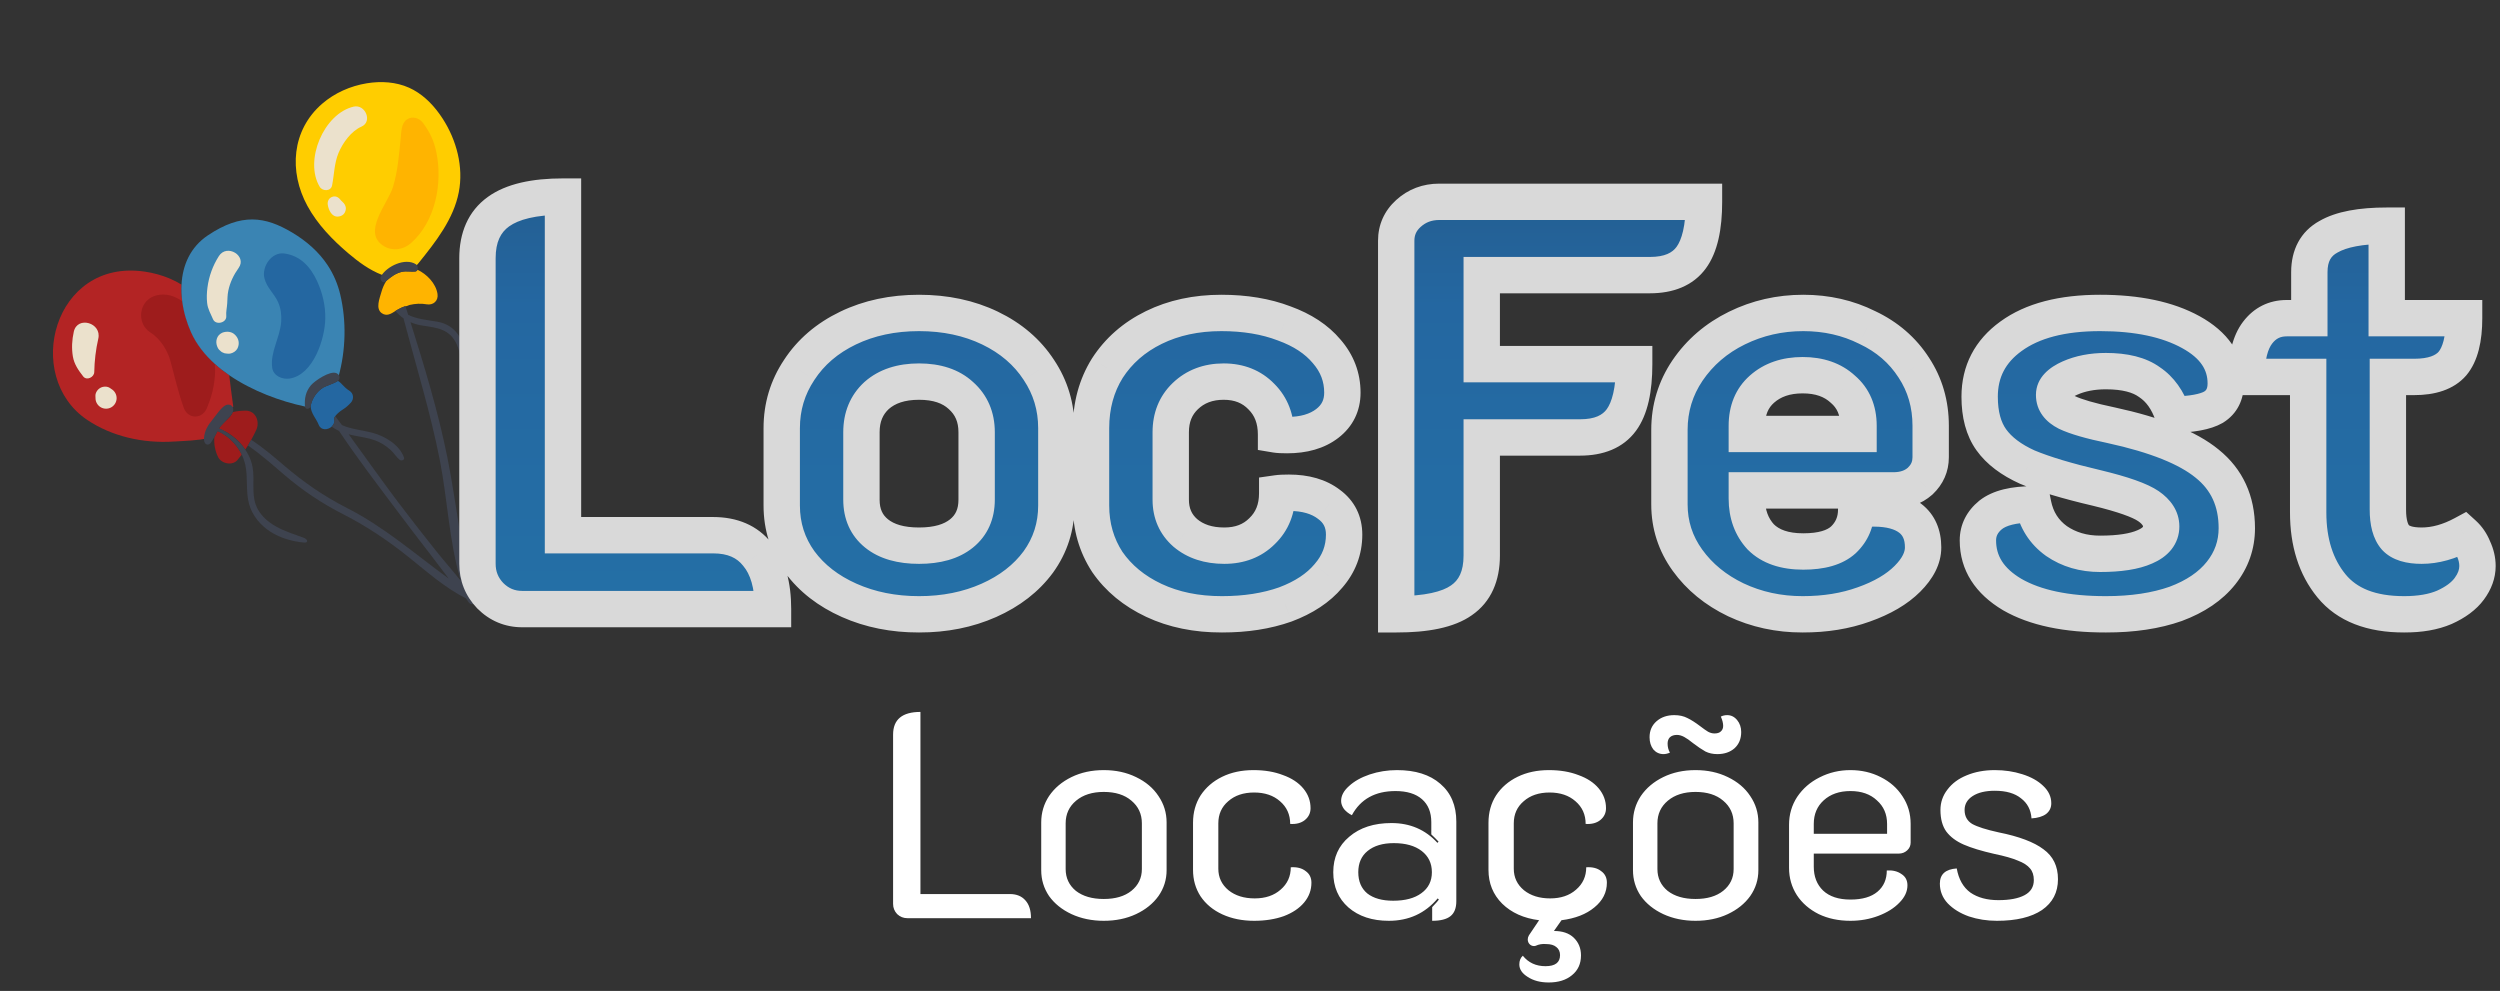
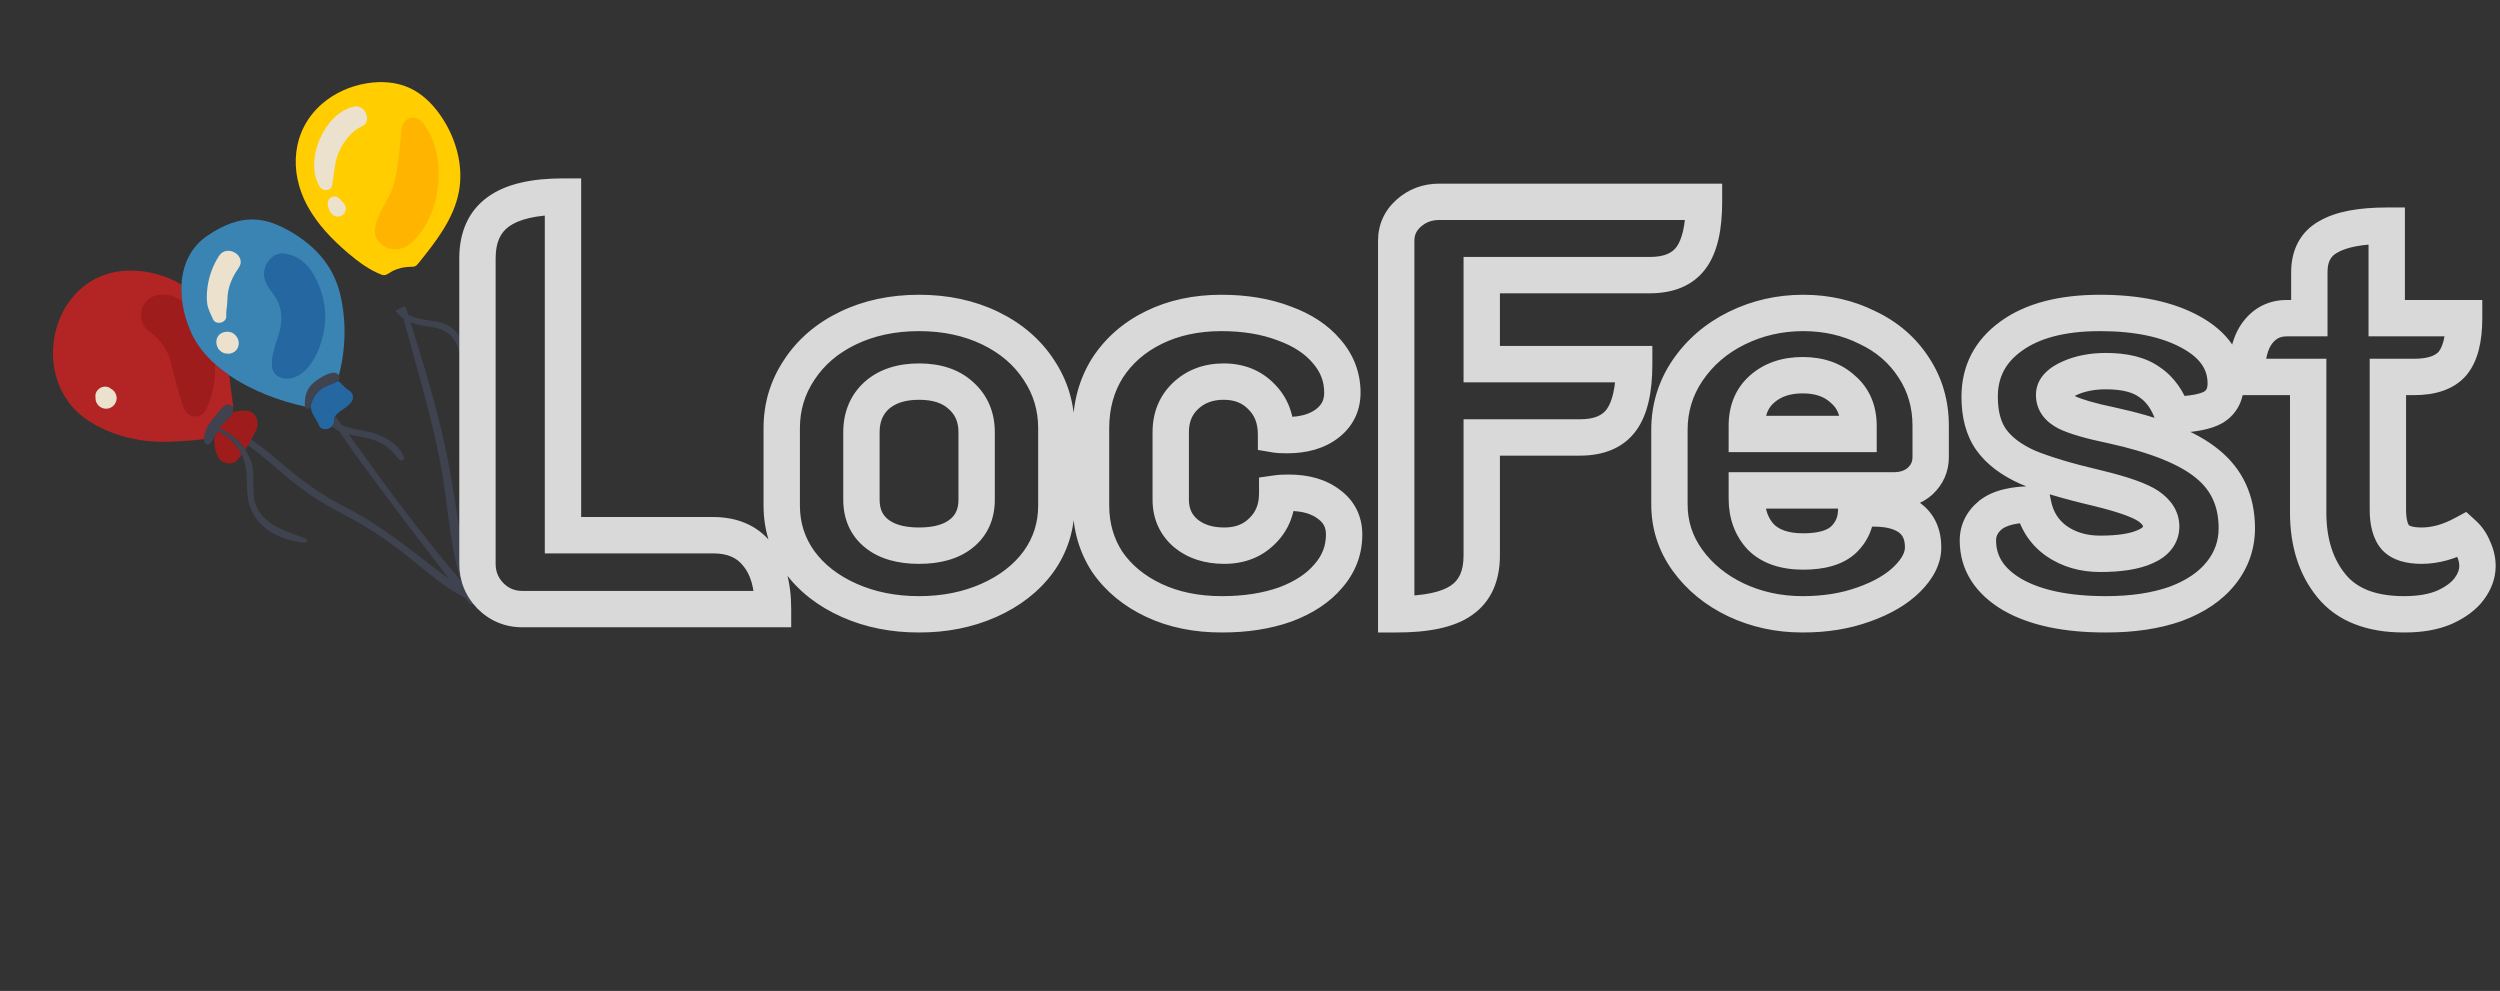
<svg xmlns="http://www.w3.org/2000/svg" width="275" height="109" viewBox="0 0 275 109" fill="none">
  <rect x="0" y="0" width="275" height="109" fill="#333333" stroke="none" />
  <path d="M21.019 36.564C20.293 34.949 19.872 33.083 19.967 31.305C19.564 31.06 19.141 30.841 18.697 30.651C17.839 30.284 16.906 30.022 15.907 29.876C5.9 28.416 2.494 41.399 9.582 46.182C12.274 47.998 15.706 48.789 19.123 48.57C20.212 48.5 21.719 48.475 23.019 48.175C23.517 46.834 24.326 45.272 25.661 44.746C25.492 43.618 25.368 42.444 25.214 41.271C23.392 40.019 21.869 38.455 21.019 36.564Z" fill="#B32424" />
  <path d="M48.34 12.532C47.466 11.317 46.355 10.255 44.994 9.647C43.553 9.003 41.908 8.907 40.349 9.162C38.552 9.456 36.822 10.216 35.444 11.406C32.077 14.312 31.757 18.88 33.816 22.65C34.92 24.67 36.544 26.361 38.299 27.85C39.426 28.807 40.635 29.702 42.014 30.234C42.455 30.404 42.872 29.953 43.247 29.779C43.842 29.503 44.495 29.354 45.151 29.349C45.322 29.348 45.5 29.355 45.656 29.286C45.819 29.215 45.936 29.072 46.047 28.934C47.941 26.582 49.895 24.102 50.468 21.137C51.006 18.355 50.224 15.415 48.684 13.036C48.573 12.866 48.459 12.697 48.34 12.532Z" fill="#FFCD00" />
  <path d="M12.094 42.681C11.796 42.472 11.351 42.492 11.043 42.662C10.735 42.831 10.48 43.196 10.496 43.56C10.5 43.629 10.503 43.697 10.506 43.766C10.501 43.975 10.549 44.172 10.65 44.356C10.751 44.539 10.892 44.685 11.071 44.793C11.423 45.003 11.869 45.011 12.227 44.813C12.586 44.616 12.818 44.235 12.829 43.826C12.833 43.616 12.785 43.419 12.685 43.236C12.583 43.052 12.443 42.906 12.263 42.798C12.207 42.759 12.151 42.72 12.094 42.681Z" fill="#EBE1CC" />
-   <path d="M8.119 36.481C7.918 37.376 7.864 38.297 8.014 39.204C8.157 40.069 8.628 40.731 9.15 41.406C9.536 41.905 10.36 41.495 10.369 40.928C10.388 39.731 10.539 38.427 10.811 37.261C11.22 35.507 8.515 34.72 8.119 36.481Z" fill="#EBE1CC" />
  <path d="M37.508 22.046C37.474 22.009 37.331 21.811 37.459 21.995C37.242 21.682 36.899 21.515 36.524 21.66C36.158 21.802 35.996 22.16 36.057 22.537C36.148 23.102 36.491 23.871 37.177 23.824C37.658 23.791 37.989 23.493 38.04 23.004C38.074 22.67 37.891 22.389 37.651 22.182C37.601 22.139 37.553 22.094 37.508 22.046Z" fill="#EBE1CC" />
  <path d="M38.907 11.729C35.622 12.484 33.43 17.664 35.171 20.552C35.475 21.056 36.396 21.067 36.528 20.401C36.765 19.211 36.761 17.977 37.234 16.833C37.699 15.71 38.634 14.419 39.758 13.93C41.015 13.383 40.18 11.437 38.907 11.729Z" fill="#EBE1CC" />
-   <path d="M45.669 29.867C45.183 29.913 44.718 29.794 44.23 29.899C43.548 30.044 43.016 30.449 42.502 30.893C42.253 31.268 42.073 31.695 41.947 32.147C41.763 32.808 41.284 33.947 41.991 34.447C42.537 34.833 43.023 34.513 43.494 34.21C43.601 34.142 43.707 34.074 43.812 34.016C44.038 33.892 44.278 33.785 44.527 33.697C44.552 33.697 44.577 33.694 44.602 33.692C44.711 33.681 44.816 33.651 44.915 33.597C44.968 33.584 45.018 33.565 45.066 33.542C45.68 33.399 46.324 33.365 46.925 33.473C47.662 33.605 48.241 33.085 48.126 32.329C47.948 31.166 46.936 30.147 45.923 29.672C45.882 29.776 45.8 29.855 45.669 29.867Z" fill="#FFB400" />
  <path d="M46.54 13.53C46.152 12.999 45.371 12.718 44.759 13.139C44.128 13.573 44.145 14.528 44.074 15.229C43.894 17.006 43.758 18.813 43.24 20.531C42.67 22.422 39.727 25.581 42.254 27.09C43.21 27.661 44.392 27.462 45.207 26.744C47.895 24.371 48.697 20.176 48.006 16.781C47.744 15.494 47.299 14.568 46.54 13.53Z" fill="#FFB400" />
  <path d="M21.019 36.564C20.54 35.498 20.195 34.323 20.042 33.137C19.202 32.539 18.241 32.234 17.199 32.493C15.278 32.968 14.918 35.558 16.57 36.594C17.563 37.217 18.406 38.455 18.754 39.734C19.221 41.45 19.607 43.169 20.208 44.845C20.668 46.13 22.221 46.142 22.751 44.906C23.433 43.316 23.755 41.677 23.638 40.035C22.524 39.032 21.609 37.877 21.019 36.564Z" fill="#9E1C1C" />
  <path d="M27.009 45.172C26.522 45.174 26.054 45.221 25.601 45.332C25.367 45.962 24.755 46.284 24.332 46.794C24.241 46.904 24.163 47.021 24.089 47.14C24.118 47.151 24.146 47.165 24.174 47.177C24.586 47.347 24.973 47.553 25.33 47.793C25.995 48.239 26.556 48.799 26.982 49.453C27.083 49.302 27.181 49.15 27.276 48.995C27.4 48.793 27.519 48.587 27.634 48.38C27.829 48.028 28.013 47.67 28.183 47.306C28.609 46.397 28.156 45.168 27.009 45.172Z" fill="#9E1C1C" />
  <path d="M23.576 48.097C23.526 48.836 23.644 49.574 23.994 50.281C24.356 51.014 25.565 51.26 26.123 50.598C26.288 50.403 26.443 50.203 26.595 49.999C26.008 48.86 25.095 47.926 23.932 47.408C23.809 47.636 23.698 47.87 23.576 48.097Z" fill="#9E1C1C" />
  <path d="M36.041 29.175C35.075 27.713 33.738 26.532 32.133 25.576C29.153 23.8 26.554 23.419 22.866 25.889C20.925 27.189 20.079 29.186 19.967 31.305C19.935 31.91 19.963 32.525 20.042 33.137C20.195 34.324 20.54 35.498 21.019 36.564C21.609 37.877 22.524 39.032 23.638 40.035C24.128 40.476 24.657 40.888 25.213 41.271C27.747 43.011 30.861 44.149 33.564 44.721C33.658 44.741 33.751 44.757 33.842 44.769C34.068 43.122 35.577 41.45 37.237 41.421C38.046 38.522 38.115 35.306 37.432 32.417C37.146 31.206 36.673 30.131 36.041 29.175Z" fill="#3A84B3" />
  <path d="M24.079 28.166C23.403 29.222 22.982 30.39 22.819 31.633C22.746 32.194 22.724 32.758 22.784 33.322C22.856 34.005 23.171 34.493 23.432 35.116C23.723 35.812 24.957 35.516 24.89 34.761C24.849 34.293 24.965 33.845 24.993 33.379C25.021 32.908 25.017 32.453 25.112 31.988C25.303 31.059 25.706 30.235 26.255 29.466C27.193 28.152 24.966 26.778 24.079 28.166Z" fill="#EBE1CC" />
  <path d="M25.039 36.491C24.907 36.486 24.768 36.511 24.638 36.536C24.375 36.587 24.073 36.808 23.946 37.044C23.806 37.304 23.764 37.574 23.82 37.867C23.845 37.999 23.893 38.129 23.951 38.249C24.032 38.416 24.145 38.528 24.283 38.637C24.357 38.713 24.445 38.766 24.547 38.795C24.638 38.849 24.736 38.877 24.841 38.881C25.027 38.91 25.183 38.925 25.375 38.881C25.657 38.816 25.964 38.619 26.106 38.355C26.315 37.968 26.315 37.496 26.081 37.117C25.968 36.934 25.823 36.782 25.643 36.663C25.48 36.556 25.237 36.498 25.039 36.491Z" fill="#EBE1CC" />
  <path d="M31.292 27.885C29.857 27.683 28.774 29.347 29.086 30.607C29.345 31.655 30.17 32.288 30.594 33.247C30.898 33.934 30.981 34.653 30.93 35.397C30.81 37.129 29.699 38.735 29.943 40.462C30.07 41.361 31.079 41.767 31.863 41.642C34.469 41.229 35.745 37.279 35.782 35.049C35.806 33.603 35.474 32.202 34.867 30.894C34.144 29.337 33.032 28.13 31.292 27.885Z" fill="#2467A1" />
  <path d="M37.169 41.899C36.859 42.141 35.84 42.467 35.58 42.619C34.867 43.033 34.309 43.864 34.171 44.672C34.171 44.672 34.171 44.672 34.171 44.672C34.199 45.485 34.786 46.038 35.061 46.733C35.314 47.372 36.059 47.316 36.483 46.927C36.709 46.719 36.843 46.417 36.761 46.076C36.742 45.993 36.792 45.885 36.877 45.77C37.069 45.511 37.442 45.218 37.6 45.119C37.994 44.87 38.261 44.653 38.587 44.303C38.956 43.905 38.912 43.276 38.432 42.981C37.816 42.603 37.555 42.096 37.169 41.899Z" fill="#2467A1" />
  <path d="M48.066 35.379C46.871 35.182 45.821 35.091 44.898 34.629C44.799 34.316 44.7 34.004 44.602 33.692C44.577 33.694 44.552 33.697 44.527 33.697C44.278 33.785 44.038 33.892 43.812 34.016C43.707 34.074 43.601 34.142 43.494 34.21C43.762 34.518 44.058 34.786 44.382 35.01C45.746 40.186 47.339 45.324 48.373 50.573C49.231 54.936 49.401 59.588 50.681 63.885C49.782 62.756 48.814 61.666 47.928 60.551C46.546 58.81 45.168 57.063 43.83 55.288C41.963 52.813 40.18 50.277 38.354 47.772C38.549 47.824 38.743 47.869 38.932 47.907C39.715 48.065 40.52 48.163 41.273 48.445C41.914 48.685 42.494 49.059 42.996 49.521C43.353 49.851 43.591 50.28 43.971 50.581C44.17 50.739 44.542 50.597 44.438 50.314C43.93 48.933 42.385 47.995 41.024 47.624C39.857 47.306 38.626 47.218 37.612 46.761C37.368 46.43 37.123 46.1 36.877 45.77C36.792 45.885 36.742 45.993 36.761 46.076C36.843 46.417 36.709 46.719 36.483 46.927C36.729 47.112 37.004 47.268 37.294 47.4C39.232 50.306 41.362 53.102 43.453 55.884C44.75 57.611 46.048 59.334 47.379 61.035C48.036 61.876 48.684 62.776 49.362 63.648C45.688 60.971 42.274 57.969 38.185 55.89C35.608 54.579 33.376 53.032 31.186 51.154C30.026 50.159 28.882 49.189 27.634 48.38C27.519 48.587 27.4 48.793 27.276 48.995C28.648 49.957 29.922 51.069 31.191 52.162C33.252 53.936 35.363 55.351 37.787 56.586C40.357 57.896 42.665 59.455 44.918 61.254C46.918 62.85 48.937 64.66 51.247 65.817C51.458 66.025 51.561 66.456 51.906 66.459C52.227 66.463 52.424 66.186 52.324 65.881C50.652 60.768 50.259 55.501 49.199 50.255C48.189 45.266 46.691 40.315 45.155 35.441C45.558 35.617 45.993 35.742 46.461 35.812C48.126 36.062 49.5 36.196 50.262 37.929C50.962 39.52 50.722 41.338 51.094 43.006C51.43 44.512 52.108 45.851 53.314 46.834C53.438 46.935 53.59 46.82 53.513 46.675C52.586 44.919 51.724 43.43 51.519 41.404C51.372 39.952 51.36 38.441 50.613 37.14C50.047 36.156 49.185 35.564 48.066 35.379Z" fill="#3E434F" />
-   <path d="M42.409 30.974C42.44 30.946 42.471 30.92 42.502 30.893C43.016 30.449 43.548 30.044 44.23 29.899C44.718 29.794 45.183 29.913 45.669 29.867C45.8 29.855 45.882 29.776 45.923 29.672C46.001 29.476 45.933 29.191 45.768 29.081C44.574 28.29 42.502 29.308 41.896 30.415C41.737 30.706 42.083 31.258 42.409 30.974Z" fill="#3E434F" />
  <path d="M34.171 44.672C34.171 44.672 34.171 44.672 34.171 44.672C34.309 43.864 34.867 43.033 35.58 42.619C35.84 42.467 36.859 42.141 37.169 41.899C37.19 41.883 37.208 41.866 37.222 41.851C37.479 41.564 37.336 41.2 37.011 41.05C36.317 40.73 34.592 41.903 34.193 42.391C33.618 43.093 33.48 43.831 33.545 44.708C33.574 45.102 34.113 45.01 34.171 44.672Z" fill="#3E434F" />
  <path d="M29.605 57.419C28.958 56.923 28.417 56.295 28.14 55.535C27.663 54.229 28.028 52.765 27.785 51.395C27.442 49.46 25.882 47.901 24.081 47.111C24.452 46.712 24.822 46.313 25.192 45.914C25.35 45.744 25.51 45.569 25.599 45.355C25.687 45.141 25.688 44.876 25.542 44.696C25.392 44.512 25.115 44.462 24.892 44.543C24.361 44.736 23.726 45.744 23.36 46.181C22.869 46.767 22.481 47.42 22.441 48.202C22.432 48.379 22.444 48.565 22.537 48.715C22.724 49.015 23.039 48.933 23.218 48.668C23.485 48.273 23.723 47.857 23.93 47.426C25.462 48.092 26.636 49.524 26.988 51.156C27.292 52.568 27.012 54.069 27.403 55.459C27.756 56.715 28.646 57.782 29.744 58.487C30.841 59.191 32.133 59.554 33.431 59.682C33.545 59.694 33.682 59.694 33.749 59.601C33.871 59.434 33.636 59.24 33.443 59.169C32.403 58.784 31.332 58.458 30.365 57.916C30.102 57.769 29.846 57.603 29.605 57.419Z" fill="#3E434F" />
  <mask id="path-21-outside-1_2_33" maskUnits="userSpaceOnUse" x="50" y="19" width="225" height="51" fill="black">
    <rect fill="white" x="50" y="19" width="225" height="51" />
    <path d="M57.448 67C56.083 67 54.909 66.509 53.928 65.528C52.989 64.547 52.52 63.373 52.52 62.008V28.408C52.52 26.104 53.288 24.397 54.824 23.288C56.36 22.179 58.728 21.624 61.928 21.624V58.872H78.44C80.573 58.872 82.195 59.576 83.304 60.984C84.456 62.349 85.032 64.355 85.032 67H57.448ZM101.094 67.576C98.278 67.576 95.718 67.064 93.414 66.04C91.11 65.016 89.297 63.608 87.974 61.816C86.651 59.981 85.99 57.912 85.99 55.608V47.096C85.99 44.749 86.63 42.616 87.91 40.696C89.19 38.733 90.982 37.197 93.286 36.088C95.59 34.979 98.193 34.424 101.094 34.424C103.995 34.424 106.598 34.979 108.902 36.088C111.206 37.197 112.998 38.733 114.278 40.696C115.558 42.616 116.198 44.749 116.198 47.096V55.608C116.198 57.912 115.537 59.981 114.214 61.816C112.891 63.608 111.078 65.016 108.774 66.04C106.47 67.064 103.91 67.576 101.094 67.576ZM101.094 60.024C103.099 60.024 104.657 59.576 105.766 58.68C106.875 57.784 107.43 56.547 107.43 54.968V47.544C107.43 45.88 106.854 44.536 105.702 43.512C104.593 42.488 103.057 41.976 101.094 41.976C99.131 41.976 97.574 42.488 96.422 43.512C95.313 44.536 94.758 45.88 94.758 47.544V54.968C94.758 56.547 95.313 57.784 96.422 58.68C97.531 59.576 99.089 60.024 101.094 60.024ZM134.413 67.576C131.597 67.576 129.101 67.064 126.925 66.04C124.749 65.016 123.042 63.608 121.805 61.816C120.61 59.981 120.013 57.912 120.013 55.608V47.096C120.013 44.621 120.61 42.424 121.805 40.504C123.042 38.584 124.749 37.091 126.925 36.024C129.101 34.957 131.575 34.424 134.349 34.424C136.951 34.424 139.255 34.808 141.261 35.576C143.266 36.301 144.823 37.325 145.933 38.648C147.085 39.971 147.661 41.485 147.661 43.192C147.661 44.6 147.106 45.731 145.997 46.584C144.887 47.437 143.415 47.864 141.581 47.864C141.026 47.864 140.621 47.843 140.365 47.8C140.365 46.093 139.831 44.707 138.765 43.64C137.698 42.531 136.311 41.976 134.605 41.976C132.898 41.976 131.49 42.509 130.381 43.576C129.314 44.6 128.781 45.923 128.781 47.544V54.968C128.781 56.461 129.314 57.677 130.381 58.616C131.49 59.555 132.919 60.024 134.669 60.024C136.375 60.024 137.762 59.491 138.829 58.424C139.938 57.357 140.493 55.971 140.493 54.264C140.791 54.221 141.218 54.2 141.773 54.2C143.607 54.2 145.079 54.627 146.189 55.48C147.298 56.291 147.853 57.4 147.853 58.808C147.853 60.515 147.277 62.029 146.125 63.352C145.015 64.675 143.437 65.72 141.389 66.488C139.341 67.213 137.015 67.576 134.413 67.576ZM153.583 26.488C153.583 25.293 154.031 24.291 154.927 23.48C155.865 22.627 156.996 22.2 158.319 22.2H187.439C187.439 25.016 186.969 27.064 186.031 28.344C185.092 29.624 183.577 30.264 181.487 30.264H162.991V40.056H179.759C179.759 42.872 179.289 44.92 178.351 46.2C177.412 47.48 175.897 48.12 173.807 48.12H162.991V61.112C162.991 63.373 162.244 65.016 160.751 66.04C159.3 67.064 156.911 67.576 153.583 67.576V26.488ZM198.294 67.576C195.648 67.576 193.195 67.043 190.934 65.976C188.715 64.909 186.944 63.459 185.622 61.624C184.299 59.789 183.638 57.741 183.638 55.48V47.288C183.638 44.899 184.299 42.723 185.622 40.76C186.987 38.755 188.8 37.197 191.062 36.088C193.323 34.979 195.755 34.424 198.358 34.424C200.918 34.424 203.264 34.957 205.398 36.024C207.574 37.048 209.28 38.52 210.518 40.44C211.755 42.317 212.374 44.451 212.374 46.84V50.296C212.374 51.32 211.99 52.195 211.222 52.92C210.454 53.603 209.472 53.944 208.278 53.944H192.15V54.84C192.15 56.547 192.662 57.955 193.686 59.064C194.752 60.131 196.31 60.664 198.358 60.664C200.363 60.664 201.835 60.237 202.774 59.384C203.712 58.488 204.182 57.379 204.182 56.056C205.035 55.971 205.675 55.928 206.102 55.928C207.851 55.928 209.195 56.291 210.134 57.016C211.072 57.741 211.542 58.808 211.542 60.216C211.542 61.368 210.966 62.52 209.814 63.672C208.662 64.824 207.062 65.763 205.014 66.488C203.008 67.213 200.768 67.576 198.294 67.576ZM204.438 47.736V46.84C204.438 45.133 203.862 43.789 202.71 42.808C201.6 41.784 200.128 41.272 198.294 41.272C196.459 41.272 194.966 41.784 193.814 42.808C192.704 43.789 192.15 45.133 192.15 46.84V47.736H204.438ZM231.649 67.576C227.297 67.576 223.862 66.851 221.345 65.4C218.828 63.907 217.569 61.923 217.569 59.448C217.569 58.339 218.038 57.4 218.977 56.632C219.958 55.864 221.516 55.48 223.649 55.48C223.99 57.187 224.844 58.531 226.209 59.512C227.574 60.451 229.174 60.92 231.009 60.92C233.142 60.92 234.785 60.664 235.937 60.152C237.132 59.64 237.729 58.893 237.729 57.912C237.729 57.059 237.26 56.312 236.321 55.672C235.382 55.032 233.505 54.371 230.689 53.688C227.404 52.92 224.844 52.152 223.009 51.384C221.217 50.573 219.894 49.571 219.041 48.376C218.188 47.181 217.761 45.603 217.761 43.64C217.761 40.867 218.913 38.648 221.217 36.984C223.564 35.277 226.828 34.424 231.009 34.424C235.105 34.424 238.433 35.128 240.993 36.536C243.553 37.944 244.833 39.821 244.833 42.168C244.833 43.363 244.385 44.237 243.489 44.792C242.593 45.304 241.1 45.581 239.009 45.624C238.454 44.003 237.601 42.808 236.449 42.04C235.34 41.229 233.74 40.824 231.649 40.824C230.156 40.824 228.833 41.08 227.681 41.592C226.529 42.104 225.953 42.723 225.953 43.448C225.953 44.259 226.422 44.899 227.361 45.368C228.342 45.837 229.964 46.307 232.225 46.776C237.132 47.843 240.652 49.251 242.785 51C244.961 52.749 246.049 55.117 246.049 58.104C246.049 59.939 245.473 61.581 244.321 63.032C243.169 64.483 241.505 65.613 239.329 66.424C237.153 67.192 234.593 67.576 231.649 67.576ZM264.459 67.576C260.832 67.576 258.166 66.531 256.459 64.44C254.752 62.349 253.899 59.661 253.899 56.376V41.464H247.115C247.115 39.288 247.52 37.667 248.331 36.6C249.142 35.533 250.208 35 251.531 35H254.027V29.944C254.027 28.109 254.731 26.808 256.139 26.04C257.547 25.229 259.68 24.824 262.539 24.824V35H271.051C271.051 37.304 270.624 38.968 269.771 39.992C268.918 40.973 267.51 41.464 265.547 41.464H262.667V56.056C262.667 57.464 262.944 58.488 263.499 59.128C264.054 59.725 265.014 60.024 266.379 60.024C267.872 60.024 269.408 59.597 270.987 58.744C271.456 59.171 271.819 59.704 272.075 60.344C272.374 60.984 272.523 61.624 272.523 62.264C272.523 63.117 272.224 63.949 271.627 64.76C271.03 65.571 270.112 66.253 268.875 66.808C267.68 67.32 266.208 67.576 264.459 67.576Z" />
  </mask>
-   <path d="M57.448 67C56.083 67 54.909 66.509 53.928 65.528C52.989 64.547 52.52 63.373 52.52 62.008V28.408C52.52 26.104 53.288 24.397 54.824 23.288C56.36 22.179 58.728 21.624 61.928 21.624V58.872H78.44C80.573 58.872 82.195 59.576 83.304 60.984C84.456 62.349 85.032 64.355 85.032 67H57.448ZM101.094 67.576C98.278 67.576 95.718 67.064 93.414 66.04C91.11 65.016 89.297 63.608 87.974 61.816C86.651 59.981 85.99 57.912 85.99 55.608V47.096C85.99 44.749 86.63 42.616 87.91 40.696C89.19 38.733 90.982 37.197 93.286 36.088C95.59 34.979 98.193 34.424 101.094 34.424C103.995 34.424 106.598 34.979 108.902 36.088C111.206 37.197 112.998 38.733 114.278 40.696C115.558 42.616 116.198 44.749 116.198 47.096V55.608C116.198 57.912 115.537 59.981 114.214 61.816C112.891 63.608 111.078 65.016 108.774 66.04C106.47 67.064 103.91 67.576 101.094 67.576ZM101.094 60.024C103.099 60.024 104.657 59.576 105.766 58.68C106.875 57.784 107.43 56.547 107.43 54.968V47.544C107.43 45.88 106.854 44.536 105.702 43.512C104.593 42.488 103.057 41.976 101.094 41.976C99.131 41.976 97.574 42.488 96.422 43.512C95.313 44.536 94.758 45.88 94.758 47.544V54.968C94.758 56.547 95.313 57.784 96.422 58.68C97.531 59.576 99.089 60.024 101.094 60.024ZM134.413 67.576C131.597 67.576 129.101 67.064 126.925 66.04C124.749 65.016 123.042 63.608 121.805 61.816C120.61 59.981 120.013 57.912 120.013 55.608V47.096C120.013 44.621 120.61 42.424 121.805 40.504C123.042 38.584 124.749 37.091 126.925 36.024C129.101 34.957 131.575 34.424 134.349 34.424C136.951 34.424 139.255 34.808 141.261 35.576C143.266 36.301 144.823 37.325 145.933 38.648C147.085 39.971 147.661 41.485 147.661 43.192C147.661 44.6 147.106 45.731 145.997 46.584C144.887 47.437 143.415 47.864 141.581 47.864C141.026 47.864 140.621 47.843 140.365 47.8C140.365 46.093 139.831 44.707 138.765 43.64C137.698 42.531 136.311 41.976 134.605 41.976C132.898 41.976 131.49 42.509 130.381 43.576C129.314 44.6 128.781 45.923 128.781 47.544V54.968C128.781 56.461 129.314 57.677 130.381 58.616C131.49 59.555 132.919 60.024 134.669 60.024C136.375 60.024 137.762 59.491 138.829 58.424C139.938 57.357 140.493 55.971 140.493 54.264C140.791 54.221 141.218 54.2 141.773 54.2C143.607 54.2 145.079 54.627 146.189 55.48C147.298 56.291 147.853 57.4 147.853 58.808C147.853 60.515 147.277 62.029 146.125 63.352C145.015 64.675 143.437 65.72 141.389 66.488C139.341 67.213 137.015 67.576 134.413 67.576ZM153.583 26.488C153.583 25.293 154.031 24.291 154.927 23.48C155.865 22.627 156.996 22.2 158.319 22.2H187.439C187.439 25.016 186.969 27.064 186.031 28.344C185.092 29.624 183.577 30.264 181.487 30.264H162.991V40.056H179.759C179.759 42.872 179.289 44.92 178.351 46.2C177.412 47.48 175.897 48.12 173.807 48.12H162.991V61.112C162.991 63.373 162.244 65.016 160.751 66.04C159.3 67.064 156.911 67.576 153.583 67.576V26.488ZM198.294 67.576C195.648 67.576 193.195 67.043 190.934 65.976C188.715 64.909 186.944 63.459 185.622 61.624C184.299 59.789 183.638 57.741 183.638 55.48V47.288C183.638 44.899 184.299 42.723 185.622 40.76C186.987 38.755 188.8 37.197 191.062 36.088C193.323 34.979 195.755 34.424 198.358 34.424C200.918 34.424 203.264 34.957 205.398 36.024C207.574 37.048 209.28 38.52 210.518 40.44C211.755 42.317 212.374 44.451 212.374 46.84V50.296C212.374 51.32 211.99 52.195 211.222 52.92C210.454 53.603 209.472 53.944 208.278 53.944H192.15V54.84C192.15 56.547 192.662 57.955 193.686 59.064C194.752 60.131 196.31 60.664 198.358 60.664C200.363 60.664 201.835 60.237 202.774 59.384C203.712 58.488 204.182 57.379 204.182 56.056C205.035 55.971 205.675 55.928 206.102 55.928C207.851 55.928 209.195 56.291 210.134 57.016C211.072 57.741 211.542 58.808 211.542 60.216C211.542 61.368 210.966 62.52 209.814 63.672C208.662 64.824 207.062 65.763 205.014 66.488C203.008 67.213 200.768 67.576 198.294 67.576ZM204.438 47.736V46.84C204.438 45.133 203.862 43.789 202.71 42.808C201.6 41.784 200.128 41.272 198.294 41.272C196.459 41.272 194.966 41.784 193.814 42.808C192.704 43.789 192.15 45.133 192.15 46.84V47.736H204.438ZM231.649 67.576C227.297 67.576 223.862 66.851 221.345 65.4C218.828 63.907 217.569 61.923 217.569 59.448C217.569 58.339 218.038 57.4 218.977 56.632C219.958 55.864 221.516 55.48 223.649 55.48C223.99 57.187 224.844 58.531 226.209 59.512C227.574 60.451 229.174 60.92 231.009 60.92C233.142 60.92 234.785 60.664 235.937 60.152C237.132 59.64 237.729 58.893 237.729 57.912C237.729 57.059 237.26 56.312 236.321 55.672C235.382 55.032 233.505 54.371 230.689 53.688C227.404 52.92 224.844 52.152 223.009 51.384C221.217 50.573 219.894 49.571 219.041 48.376C218.188 47.181 217.761 45.603 217.761 43.64C217.761 40.867 218.913 38.648 221.217 36.984C223.564 35.277 226.828 34.424 231.009 34.424C235.105 34.424 238.433 35.128 240.993 36.536C243.553 37.944 244.833 39.821 244.833 42.168C244.833 43.363 244.385 44.237 243.489 44.792C242.593 45.304 241.1 45.581 239.009 45.624C238.454 44.003 237.601 42.808 236.449 42.04C235.34 41.229 233.74 40.824 231.649 40.824C230.156 40.824 228.833 41.08 227.681 41.592C226.529 42.104 225.953 42.723 225.953 43.448C225.953 44.259 226.422 44.899 227.361 45.368C228.342 45.837 229.964 46.307 232.225 46.776C237.132 47.843 240.652 49.251 242.785 51C244.961 52.749 246.049 55.117 246.049 58.104C246.049 59.939 245.473 61.581 244.321 63.032C243.169 64.483 241.505 65.613 239.329 66.424C237.153 67.192 234.593 67.576 231.649 67.576ZM264.459 67.576C260.832 67.576 258.166 66.531 256.459 64.44C254.752 62.349 253.899 59.661 253.899 56.376V41.464H247.115C247.115 39.288 247.52 37.667 248.331 36.6C249.142 35.533 250.208 35 251.531 35H254.027V29.944C254.027 28.109 254.731 26.808 256.139 26.04C257.547 25.229 259.68 24.824 262.539 24.824V35H271.051C271.051 37.304 270.624 38.968 269.771 39.992C268.918 40.973 267.51 41.464 265.547 41.464H262.667V56.056C262.667 57.464 262.944 58.488 263.499 59.128C264.054 59.725 265.014 60.024 266.379 60.024C267.872 60.024 269.408 59.597 270.987 58.744C271.456 59.171 271.819 59.704 272.075 60.344C272.374 60.984 272.523 61.624 272.523 62.264C272.523 63.117 272.224 63.949 271.627 64.76C271.03 65.571 270.112 66.253 268.875 66.808C267.68 67.32 266.208 67.576 264.459 67.576Z" fill="url(#paint0_linear_2_33)" />
  <path d="M53.928 65.528L52.483 66.91L52.498 66.927L52.514 66.942L53.928 65.528ZM54.824 23.288L55.995 24.909L55.995 24.909L54.824 23.288ZM61.928 21.624H63.928V19.624H61.928V21.624ZM61.928 58.872H59.928V60.872H61.928V58.872ZM83.304 60.984L81.733 62.222L81.754 62.248L81.775 62.274L83.304 60.984ZM85.032 67V69H87.032V67H85.032ZM57.448 65C56.623 65 55.955 64.727 55.342 64.114L52.514 66.942C53.863 68.292 55.542 69 57.448 69V65ZM55.373 64.146C54.793 63.539 54.52 62.861 54.52 62.008H50.52C50.52 63.885 51.186 65.555 52.483 66.91L55.373 64.146ZM54.52 62.008V28.408H50.52V62.008H54.52ZM54.52 28.408C54.52 26.59 55.095 25.56 55.995 24.909L53.653 21.667C51.481 23.235 50.52 25.618 50.52 28.408H54.52ZM55.995 24.909C57.027 24.164 58.887 23.624 61.928 23.624V19.624C58.569 19.624 55.693 20.193 53.653 21.667L55.995 24.909ZM59.928 21.624V58.872H63.928V21.624H59.928ZM61.928 60.872H78.44V56.872H61.928V60.872ZM78.44 60.872C80.091 60.872 81.077 61.389 81.733 62.222L84.875 59.746C83.313 57.763 81.056 56.872 78.44 56.872V60.872ZM81.775 62.274C82.506 63.14 83.032 64.607 83.032 67H87.032C87.032 64.103 86.406 61.559 84.833 59.694L81.775 62.274ZM85.032 65H57.448V69H85.032V65ZM93.414 66.04L94.226 64.212L93.414 66.04ZM87.974 61.816L86.352 62.986L86.358 62.995L86.365 63.004L87.974 61.816ZM87.91 40.696L89.574 41.805L89.58 41.797L89.585 41.788L87.91 40.696ZM93.286 36.088L92.418 34.286L92.418 34.286L93.286 36.088ZM108.902 36.088L108.034 37.89L108.034 37.89L108.902 36.088ZM114.278 40.696L112.603 41.788L112.608 41.797L112.614 41.805L114.278 40.696ZM114.214 61.816L115.823 63.004L115.83 62.995L115.836 62.986L114.214 61.816ZM108.774 66.04L109.586 67.868L109.586 67.868L108.774 66.04ZM105.766 58.68L104.509 57.124L104.509 57.124L105.766 58.68ZM105.702 43.512L104.345 44.982L104.359 44.994L104.373 45.007L105.702 43.512ZM96.422 43.512L95.093 42.017L95.079 42.03L95.065 42.042L96.422 43.512ZM96.422 58.68L97.679 57.124L97.679 57.124L96.422 58.68ZM101.094 65.576C98.525 65.576 96.246 65.11 94.226 64.212L92.602 67.868C95.19 69.018 98.031 69.576 101.094 69.576V65.576ZM94.226 64.212C92.196 63.31 90.674 62.106 89.583 60.628L86.365 63.004C87.919 65.11 90.024 66.722 92.602 67.868L94.226 64.212ZM89.596 60.646C88.524 59.159 87.99 57.501 87.99 55.608H83.99C83.99 58.323 84.779 60.804 86.352 62.986L89.596 60.646ZM87.99 55.608V47.096H83.99V55.608H87.99ZM87.99 47.096C87.99 45.137 88.517 43.391 89.574 41.805L86.246 39.587C84.743 41.841 83.99 44.362 83.99 47.096H87.99ZM89.585 41.788C90.648 40.159 92.147 38.856 94.154 37.89L92.418 34.286C89.817 35.539 87.732 37.307 86.235 39.603L89.585 41.788ZM94.154 37.89C96.153 36.928 98.453 36.424 101.094 36.424V32.424C97.933 32.424 95.027 33.03 92.418 34.286L94.154 37.89ZM101.094 36.424C103.736 36.424 106.035 36.928 108.034 37.89L109.77 34.286C107.161 33.03 104.255 32.424 101.094 32.424V36.424ZM108.034 37.89C110.041 38.856 111.54 40.159 112.603 41.788L115.953 39.603C114.456 37.307 112.371 35.539 109.77 34.286L108.034 37.89ZM112.614 41.805C113.671 43.391 114.198 45.137 114.198 47.096H118.198C118.198 44.362 117.445 41.841 115.942 39.587L112.614 41.805ZM114.198 47.096V55.608H118.198V47.096H114.198ZM114.198 55.608C114.198 57.501 113.664 59.159 112.592 60.646L115.836 62.986C117.409 60.804 118.198 58.323 118.198 55.608H114.198ZM112.605 60.628C111.514 62.106 109.992 63.31 107.962 64.212L109.586 67.868C112.164 66.722 114.269 65.11 115.823 63.004L112.605 60.628ZM107.962 64.212C105.942 65.11 103.663 65.576 101.094 65.576V69.576C104.157 69.576 106.998 69.018 109.586 67.868L107.962 64.212ZM101.094 62.024C103.374 62.024 105.438 61.516 107.023 60.236L104.509 57.124C103.876 57.636 102.825 58.024 101.094 58.024V62.024ZM107.023 60.236C108.656 58.916 109.43 57.077 109.43 54.968H105.43C105.43 56.016 105.094 56.652 104.509 57.124L107.023 60.236ZM109.43 54.968V47.544H105.43V54.968H109.43ZM109.43 47.544C109.43 45.36 108.647 43.453 107.031 42.017L104.373 45.007C105.061 45.618 105.43 46.4 105.43 47.544H109.43ZM107.059 42.042C105.48 40.585 103.404 39.976 101.094 39.976V43.976C102.709 43.976 103.706 44.391 104.345 44.982L107.059 42.042ZM101.094 39.976C98.78 39.976 96.703 40.586 95.093 42.017L97.751 45.007C98.445 44.39 99.483 43.976 101.094 43.976V39.976ZM95.065 42.042C93.501 43.486 92.758 45.385 92.758 47.544H96.758C96.758 46.375 97.124 45.586 97.779 44.982L95.065 42.042ZM92.758 47.544V54.968H96.758V47.544H92.758ZM92.758 54.968C92.758 57.077 93.531 58.916 95.165 60.236L97.679 57.124C97.094 56.652 96.758 56.016 96.758 54.968H92.758ZM95.165 60.236C96.751 61.516 98.814 62.024 101.094 62.024V58.024C99.363 58.024 98.312 57.636 97.679 57.124L95.165 60.236ZM126.925 66.04L127.776 64.23L126.925 66.04ZM121.805 61.816L120.129 62.907L120.143 62.93L120.159 62.952L121.805 61.816ZM121.805 40.504L120.123 39.421L120.115 39.434L120.106 39.447L121.805 40.504ZM126.925 36.024L126.044 34.228L126.044 34.228L126.925 36.024ZM141.261 35.576L140.545 37.444L140.563 37.45L140.58 37.457L141.261 35.576ZM145.933 38.648L144.4 39.933L144.412 39.947L144.424 39.962L145.933 38.648ZM145.997 46.584L147.216 48.169L147.216 48.169L145.997 46.584ZM140.365 47.8H138.365V49.494L140.036 49.773L140.365 47.8ZM138.765 43.64L137.323 45.026L137.336 45.04L137.35 45.054L138.765 43.64ZM130.381 43.576L131.766 45.019L131.767 45.018L130.381 43.576ZM130.381 58.616L129.059 60.117L129.074 60.13L129.089 60.143L130.381 58.616ZM138.829 58.424L137.442 56.982L137.428 56.996L137.414 57.01L138.829 58.424ZM140.493 54.264L140.21 52.284L138.493 52.529V54.264H140.493ZM146.189 55.48L144.969 57.065L144.989 57.08L145.008 57.095L146.189 55.48ZM146.125 63.352L144.616 62.038L144.604 62.053L144.592 62.067L146.125 63.352ZM141.389 66.488L142.056 68.373L142.074 68.367L142.091 68.361L141.389 66.488ZM134.413 65.576C131.841 65.576 129.644 65.109 127.776 64.23L126.073 67.85C128.557 69.019 131.352 69.576 134.413 69.576V65.576ZM127.776 64.23C125.885 63.341 124.467 62.151 123.45 60.68L120.159 62.952C121.617 65.065 123.612 66.691 126.073 67.85L127.776 64.23ZM123.48 60.725C122.509 59.232 122.013 57.546 122.013 55.608H118.013C118.013 58.278 118.711 60.73 120.129 62.907L123.48 60.725ZM122.013 55.608V47.096H118.013V55.608H122.013ZM122.013 47.096C122.013 44.958 122.524 43.134 123.503 41.561L120.106 39.447C118.696 41.714 118.013 44.284 118.013 47.096H122.013ZM123.486 41.587C124.514 39.992 125.935 38.736 127.805 37.82L126.044 34.228C123.562 35.445 121.57 37.176 120.123 39.421L123.486 41.587ZM127.805 37.82C129.67 36.906 131.836 36.424 134.349 36.424V32.424C131.314 32.424 128.531 33.009 126.044 34.228L127.805 37.82ZM134.349 36.424C136.757 36.424 138.811 36.779 140.545 37.444L141.976 33.708C139.699 32.837 137.145 32.424 134.349 32.424V36.424ZM140.58 37.457C142.331 38.09 143.565 38.938 144.4 39.933L147.465 37.363C146.081 35.713 144.2 34.513 141.941 33.695L140.58 37.457ZM144.424 39.962C145.269 40.931 145.661 41.983 145.661 43.192H149.661C149.661 40.988 148.9 39.01 147.441 37.334L144.424 39.962ZM145.661 43.192C145.661 43.983 145.391 44.527 144.777 44.999L147.216 48.169C148.821 46.935 149.661 45.217 149.661 43.192H145.661ZM144.777 44.999C144.113 45.51 143.111 45.864 141.581 45.864V49.864C143.719 49.864 145.662 49.365 147.216 48.169L144.777 44.999ZM141.581 45.864C141.041 45.864 140.776 45.841 140.693 45.827L140.036 49.773C140.465 49.844 141.01 49.864 141.581 49.864V45.864ZM142.365 47.8C142.365 45.639 141.671 43.718 140.179 42.226L137.35 45.054C137.991 45.695 138.365 46.548 138.365 47.8H142.365ZM140.206 42.254C138.719 40.708 136.79 39.976 134.605 39.976V43.976C135.833 43.976 136.676 44.354 137.323 45.026L140.206 42.254ZM134.605 39.976C132.442 39.976 130.518 40.669 128.994 42.134L131.767 45.018C132.461 44.35 133.353 43.976 134.605 43.976V39.976ZM128.995 42.133C127.496 43.573 126.781 45.436 126.781 47.544H130.781C130.781 46.409 131.132 45.627 131.766 45.019L128.995 42.133ZM126.781 47.544V54.968H130.781V47.544H126.781ZM126.781 54.968C126.781 57.003 127.537 58.778 129.059 60.117L131.702 57.115C131.091 56.577 130.781 55.92 130.781 54.968H126.781ZM129.089 60.143C130.629 61.446 132.547 62.024 134.669 62.024V58.024C133.292 58.024 132.351 57.663 131.672 57.089L129.089 60.143ZM134.669 62.024C136.83 62.024 138.75 61.33 140.243 59.838L137.414 57.01C136.773 57.651 135.921 58.024 134.669 58.024V62.024ZM140.215 59.866C141.761 58.379 142.493 56.449 142.493 54.264H138.493C138.493 55.492 138.115 56.336 137.442 56.982L140.215 59.866ZM140.775 56.244C140.933 56.221 141.248 56.2 141.773 56.2V52.2C141.188 52.2 140.649 52.221 140.21 52.284L140.775 56.244ZM141.773 56.2C143.303 56.2 144.305 56.554 144.969 57.065L147.408 53.895C145.854 52.699 143.911 52.2 141.773 52.2V56.2ZM145.008 57.095C145.588 57.518 145.853 58.02 145.853 58.808H149.853C149.853 56.78 149.008 55.063 147.369 53.865L145.008 57.095ZM145.853 58.808C145.853 60.017 145.461 61.069 144.616 62.038L147.633 64.666C149.092 62.99 149.853 61.012 149.853 58.808H145.853ZM144.592 62.067C143.756 63.064 142.496 63.937 140.686 64.615L142.091 68.361C144.377 67.503 146.274 66.285 147.657 64.637L144.592 62.067ZM140.721 64.603C138.925 65.239 136.831 65.576 134.413 65.576V69.576C137.199 69.576 139.756 69.188 142.056 68.373L140.721 64.603ZM154.927 23.48L156.268 24.963L156.272 24.96L154.927 23.48ZM187.439 22.2H189.439V20.2H187.439V22.2ZM186.031 28.344L184.418 27.161L184.418 27.161L186.031 28.344ZM162.991 30.264V28.264H160.991V30.264H162.991ZM162.991 40.056H160.991V42.056H162.991V40.056ZM179.759 40.056H181.759V38.056H179.759V40.056ZM178.351 46.2L179.963 47.383L179.963 47.383L178.351 46.2ZM162.991 48.12V46.12H160.991V48.12H162.991ZM160.751 66.04L159.619 64.391L159.608 64.398L159.597 64.406L160.751 66.04ZM153.583 67.576H151.583V69.576H153.583V67.576ZM155.583 26.488C155.583 25.866 155.786 25.399 156.268 24.963L153.585 21.997C152.275 23.182 151.583 24.721 151.583 26.488H155.583ZM156.272 24.96C156.825 24.457 157.47 24.2 158.319 24.2V20.2C156.522 20.2 154.905 20.797 153.581 22L156.272 24.96ZM158.319 24.2H187.439V20.2H158.319V24.2ZM185.439 22.2C185.439 24.881 184.975 26.401 184.418 27.161L187.643 29.527C188.963 27.727 189.439 25.151 189.439 22.2H185.439ZM184.418 27.161C183.97 27.772 183.161 28.264 181.487 28.264V32.264C183.993 32.264 186.214 31.476 187.643 29.527L184.418 27.161ZM181.487 28.264H162.991V32.264H181.487V28.264ZM160.991 30.264V40.056H164.991V30.264H160.991ZM162.991 42.056H179.759V38.056H162.991V42.056ZM177.759 40.056C177.759 42.737 177.295 44.258 176.738 45.017L179.963 47.383C181.283 45.583 181.759 43.007 181.759 40.056H177.759ZM176.738 45.017C176.29 45.628 175.481 46.12 173.807 46.12V50.12C176.313 50.12 178.534 49.332 179.963 47.383L176.738 45.017ZM173.807 46.12H162.991V50.12H173.807V46.12ZM160.991 48.12V61.112H164.991V48.12H160.991ZM160.991 61.112C160.991 62.899 160.432 63.833 159.619 64.391L161.882 67.689C164.055 66.199 164.991 63.848 164.991 61.112H160.991ZM159.597 64.406C158.67 65.06 156.807 65.576 153.583 65.576V69.576C157.014 69.576 159.929 69.068 161.904 67.674L159.597 64.406ZM155.583 67.576V26.488H151.583V67.576H155.583ZM190.934 65.976L190.067 67.778L190.074 67.782L190.08 67.785L190.934 65.976ZM185.622 61.624L187.244 60.454L187.244 60.454L185.622 61.624ZM185.622 40.76L183.968 39.634L183.963 39.642L185.622 40.76ZM205.398 36.024L204.503 37.813L204.524 37.824L204.546 37.834L205.398 36.024ZM210.518 40.44L208.836 41.523L208.842 41.532L208.848 41.541L210.518 40.44ZM211.222 52.92L212.55 54.415L212.573 54.395L212.595 54.374L211.222 52.92ZM192.15 53.944V51.944H190.15V53.944H192.15ZM193.686 59.064L192.216 60.421L192.243 60.45L192.271 60.478L193.686 59.064ZM202.774 59.384L204.119 60.864L204.137 60.847L204.154 60.831L202.774 59.384ZM204.182 56.056L203.982 54.066L202.182 54.246V56.056H204.182ZM210.134 57.016L208.911 58.599L208.911 58.599L210.134 57.016ZM209.814 63.672L211.228 65.086L211.228 65.086L209.814 63.672ZM205.014 66.488L204.346 64.603L204.333 64.607L205.014 66.488ZM204.438 47.736V49.736H206.438V47.736H204.438ZM202.71 42.808L201.353 44.278L201.382 44.305L201.413 44.331L202.71 42.808ZM193.814 42.808L195.139 44.306L195.142 44.303L193.814 42.808ZM192.15 47.736H190.15V49.736H192.15V47.736ZM198.294 65.576C195.926 65.576 193.766 65.101 191.787 64.167L190.08 67.785C192.624 68.985 195.371 69.576 198.294 69.576V65.576ZM191.8 64.174C189.855 63.238 188.354 61.995 187.244 60.454L183.999 62.794C185.534 64.922 187.575 66.58 190.067 67.778L191.8 64.174ZM187.244 60.454C186.167 58.96 185.638 57.321 185.638 55.48H181.638C181.638 58.161 182.431 60.618 183.999 62.794L187.244 60.454ZM185.638 55.48V47.288H181.638V55.48H185.638ZM185.638 47.288C185.638 45.293 186.182 43.507 187.28 41.878L183.963 39.642C182.415 41.939 181.638 44.505 181.638 47.288H185.638ZM187.275 41.886C188.437 40.178 189.98 38.846 191.942 37.884L190.181 34.292C187.621 35.548 185.536 37.331 183.968 39.634L187.275 41.886ZM191.942 37.884C193.92 36.913 196.05 36.424 198.358 36.424V32.424C195.46 32.424 192.725 33.044 190.181 34.292L191.942 37.884ZM198.358 36.424C200.63 36.424 202.668 36.895 204.503 37.813L206.292 34.235C203.861 33.02 201.205 32.424 198.358 32.424V36.424ZM204.546 37.834C206.402 38.707 207.813 39.935 208.836 41.523L212.199 39.357C210.747 37.105 208.745 35.389 206.249 34.214L204.546 37.834ZM208.848 41.541C209.856 43.07 210.374 44.816 210.374 46.84H214.374C214.374 44.085 213.654 41.564 212.187 39.339L208.848 41.541ZM210.374 46.84V50.296H214.374V46.84H210.374ZM210.374 50.296C210.374 50.75 210.23 51.105 209.848 51.466L212.595 54.374C213.749 53.284 214.374 51.89 214.374 50.296H210.374ZM209.893 51.425C209.55 51.73 209.067 51.944 208.278 51.944V55.944C209.877 55.944 211.357 55.475 212.55 54.415L209.893 51.425ZM208.278 51.944H192.15V55.944H208.278V51.944ZM190.15 53.944V54.84H194.15V53.944H190.15ZM190.15 54.84C190.15 56.979 190.806 58.893 192.216 60.421L195.155 57.707C194.517 57.016 194.15 56.114 194.15 54.84H190.15ZM192.271 60.478C193.831 62.038 195.974 62.664 198.358 62.664V58.664C196.645 58.664 195.673 58.223 195.1 57.65L192.271 60.478ZM198.358 62.664C200.585 62.664 202.649 62.2 204.119 60.864L201.428 57.904C201.02 58.275 200.141 58.664 198.358 58.664V62.664ZM204.154 60.831C205.497 59.549 206.182 57.913 206.182 56.056H202.182C202.182 56.844 201.927 57.427 201.393 57.937L204.154 60.831ZM204.381 58.046C205.22 57.962 205.778 57.928 206.102 57.928V53.928C205.571 53.928 204.85 53.979 203.982 54.066L204.381 58.046ZM206.102 57.928C207.61 57.928 208.454 58.246 208.911 58.599L211.356 55.433C209.936 54.336 208.092 53.928 206.102 53.928V57.928ZM208.911 58.599C209.265 58.872 209.542 59.297 209.542 60.216H213.542C213.542 58.319 212.88 56.61 211.356 55.433L208.911 58.599ZM209.542 60.216C209.542 60.651 209.333 61.324 208.399 62.258L211.228 65.086C212.598 63.716 213.542 62.086 213.542 60.216H209.542ZM208.399 62.258C207.516 63.141 206.202 63.945 204.346 64.603L205.681 68.373C207.921 67.58 209.807 66.507 211.228 65.086L208.399 62.258ZM204.333 64.607C202.578 65.242 200.573 65.576 198.294 65.576V69.576C200.964 69.576 203.438 69.184 205.694 68.369L204.333 64.607ZM206.438 47.736V46.84H202.438V47.736H206.438ZM206.438 46.84C206.438 44.631 205.665 42.698 204.006 41.285L201.413 44.331C202.058 44.881 202.438 45.636 202.438 46.84H206.438ZM204.066 41.338C202.511 39.903 200.517 39.272 198.294 39.272V43.272C199.739 43.272 200.689 43.665 201.353 44.278L204.066 41.338ZM198.294 39.272C196.067 39.272 194.07 39.904 192.485 41.313L195.142 44.303C195.861 43.664 196.85 43.272 198.294 43.272V39.272ZM192.488 41.31C190.883 42.73 190.15 44.657 190.15 46.84H194.15C194.15 45.61 194.526 44.848 195.139 44.306L192.488 41.31ZM190.15 46.84V47.736H194.15V46.84H190.15ZM192.15 49.736H204.438V45.736H192.15V49.736ZM221.345 65.4L220.325 67.12L220.335 67.127L220.346 67.133L221.345 65.4ZM218.977 56.632L217.744 55.057L217.727 55.07L217.711 55.084L218.977 56.632ZM223.649 55.48L225.61 55.088L225.289 53.48H223.649V55.48ZM226.209 59.512L225.042 61.136L225.059 61.148L225.076 61.16L226.209 59.512ZM235.937 60.152L235.149 58.314L235.137 58.319L235.125 58.324L235.937 60.152ZM230.689 53.688L231.16 51.744L231.152 51.742L231.144 51.74L230.689 53.688ZM223.009 51.384L222.185 53.206L222.211 53.218L222.237 53.229L223.009 51.384ZM219.041 48.376L220.668 47.214L220.668 47.214L219.041 48.376ZM221.217 36.984L222.388 38.605L222.393 38.602L221.217 36.984ZM243.489 44.792L244.481 46.529L244.512 46.511L244.542 46.492L243.489 44.792ZM239.009 45.624L237.117 46.271L237.589 47.653L239.05 47.624L239.009 45.624ZM236.449 42.04L235.269 43.655L235.304 43.68L235.34 43.704L236.449 42.04ZM227.681 41.592L228.493 43.42L228.493 43.42L227.681 41.592ZM227.361 45.368L226.467 47.157L226.482 47.165L226.498 47.172L227.361 45.368ZM232.225 46.776L232.65 44.822L232.641 44.82L232.631 44.818L232.225 46.776ZM242.785 51L241.517 52.547L241.524 52.553L241.532 52.559L242.785 51ZM244.321 63.032L242.755 61.788L242.755 61.788L244.321 63.032ZM239.329 66.424L239.995 68.31L240.011 68.304L240.027 68.298L239.329 66.424ZM231.649 65.576C227.486 65.576 224.443 64.877 222.344 63.667L220.346 67.133C223.282 68.825 227.108 69.576 231.649 69.576V65.576ZM222.365 63.68C220.324 62.469 219.569 61.077 219.569 59.448H215.569C215.569 62.769 217.331 65.344 220.325 67.12L222.365 63.68ZM219.569 59.448C219.569 58.999 219.72 58.608 220.243 58.18L217.711 55.084C216.357 56.192 215.569 57.678 215.569 59.448H219.569ZM220.21 58.207C220.665 57.851 221.675 57.48 223.649 57.48V53.48C221.356 53.48 219.252 53.877 217.744 55.057L220.21 58.207ZM221.688 55.872C222.125 58.056 223.25 59.848 225.042 61.136L227.376 57.888C226.438 57.213 225.856 56.317 225.61 55.088L221.688 55.872ZM225.076 61.16C226.81 62.352 228.815 62.92 231.009 62.92V58.92C229.534 58.92 228.339 58.549 227.342 57.864L225.076 61.16ZM231.009 62.92C233.255 62.92 235.223 62.658 236.749 61.98L235.125 58.324C234.347 58.67 233.03 58.92 231.009 58.92V62.92ZM236.725 61.99C237.521 61.649 238.278 61.163 238.843 60.457C239.433 59.719 239.729 58.844 239.729 57.912H235.729C235.729 57.951 235.724 57.96 235.727 57.951C235.73 57.941 235.732 57.942 235.719 57.959C235.687 57.999 235.548 58.143 235.149 58.314L236.725 61.99ZM239.729 57.912C239.729 56.187 238.733 54.896 237.448 54.02L235.194 57.325C235.499 57.532 235.631 57.693 235.684 57.776C235.725 57.842 235.729 57.875 235.729 57.912H239.729ZM237.448 54.02C236.171 53.149 233.956 52.422 231.16 51.744L230.218 55.632C233.054 56.319 234.594 56.915 235.194 57.325L237.448 54.02ZM231.144 51.74C227.904 50.983 225.467 50.245 223.781 49.539L222.237 53.229C224.22 54.059 226.904 54.857 230.234 55.636L231.144 51.74ZM223.833 49.562C222.257 48.849 221.259 48.04 220.668 47.214L217.414 49.538C218.53 51.101 220.177 52.298 222.185 53.206L223.833 49.562ZM220.668 47.214C220.127 46.456 219.761 45.324 219.761 43.64H215.761C215.761 45.881 216.248 47.907 217.414 49.538L220.668 47.214ZM219.761 43.64C219.761 41.528 220.589 39.904 222.388 38.605L220.046 35.363C217.237 37.392 215.761 40.206 215.761 43.64H219.761ZM222.393 38.602C224.277 37.231 227.071 36.424 231.009 36.424V32.424C226.584 32.424 222.85 33.323 220.041 35.367L222.393 38.602ZM231.009 36.424C234.896 36.424 237.859 37.095 240.029 38.288L241.957 34.784C239.007 33.161 235.314 32.424 231.009 32.424V36.424ZM240.029 38.288C242.134 39.446 242.833 40.739 242.833 42.168H246.833C246.833 38.903 244.972 36.442 241.957 34.784L240.029 38.288ZM242.833 42.168C242.833 42.78 242.656 42.956 242.436 43.092L244.542 46.492C246.114 45.519 246.833 43.946 246.833 42.168H242.833ZM242.497 43.056C242.062 43.304 241.002 43.583 238.968 43.624L239.05 47.624C241.198 47.58 243.124 47.304 244.481 46.529L242.497 43.056ZM240.901 44.977C240.239 43.04 239.156 41.441 237.558 40.376L235.34 43.704C236.046 44.175 236.67 44.965 237.117 46.271L240.901 44.977ZM237.629 40.425C236.04 39.264 233.955 38.824 231.649 38.824V42.824C233.524 42.824 234.639 43.194 235.269 43.655L237.629 40.425ZM231.649 38.824C229.927 38.824 228.319 39.12 226.869 39.764L228.493 43.42C229.347 43.04 230.385 42.824 231.649 42.824V38.824ZM226.869 39.764C225.563 40.345 223.953 41.457 223.953 43.448H227.953C227.953 43.54 227.933 43.633 227.899 43.712C227.868 43.786 227.838 43.815 227.849 43.803C227.862 43.789 227.91 43.741 228.02 43.67C228.129 43.598 228.283 43.513 228.493 43.42L226.869 39.764ZM223.953 43.448C223.953 45.248 225.086 46.467 226.467 47.157L228.255 43.579C227.982 43.443 227.914 43.348 227.918 43.353C227.922 43.358 227.934 43.378 227.944 43.408C227.954 43.438 227.953 43.455 227.953 43.448H223.953ZM226.498 47.172C227.711 47.753 229.535 48.26 231.819 48.734L232.631 44.818C230.393 44.353 228.973 43.922 228.224 43.564L226.498 47.172ZM231.8 48.73C236.612 49.776 239.755 51.102 241.517 52.547L244.053 49.453C241.548 47.4 237.651 45.909 232.65 44.822L231.8 48.73ZM241.532 52.559C243.199 53.899 244.049 55.675 244.049 58.104H248.049C248.049 54.56 246.723 51.6 244.038 49.441L241.532 52.559ZM244.049 58.104C244.049 59.482 243.629 60.688 242.755 61.788L245.887 64.276C247.317 62.475 248.049 60.395 248.049 58.104H244.049ZM242.755 61.788C241.88 62.89 240.551 63.834 238.631 64.55L240.027 68.298C242.459 67.392 244.458 66.076 245.887 64.276L242.755 61.788ZM238.663 64.538C236.751 65.213 234.426 65.576 231.649 65.576V69.576C234.76 69.576 237.555 69.171 239.995 68.31L238.663 64.538ZM256.459 64.44L258.008 63.175L258.008 63.175L256.459 64.44ZM253.899 41.464H255.899V39.464H253.899V41.464ZM247.115 41.464H245.115V43.464H247.115V41.464ZM248.331 36.6L246.739 35.39L246.739 35.39L248.331 36.6ZM254.027 35V37H256.027V35H254.027ZM256.139 26.04L257.097 27.796L257.117 27.785L257.137 27.773L256.139 26.04ZM262.539 24.824H264.539V22.824H262.539V24.824ZM262.539 35H260.539V37H262.539V35ZM271.051 35H273.051V33H271.051V35ZM269.771 39.992L271.28 41.304L271.294 41.288L271.307 41.272L269.771 39.992ZM262.667 41.464V39.464H260.667V41.464H262.667ZM263.499 59.128L261.988 60.438L262.01 60.464L262.033 60.489L263.499 59.128ZM270.987 58.744L272.332 57.264L271.283 56.31L270.036 56.985L270.987 58.744ZM272.075 60.344L270.218 61.087L270.239 61.139L270.263 61.19L272.075 60.344ZM271.627 64.76L273.237 65.946L273.237 65.946L271.627 64.76ZM268.875 66.808L269.663 68.646L269.678 68.64L269.693 68.633L268.875 66.808ZM264.459 65.576C261.213 65.576 259.215 64.653 258.008 63.175L254.91 65.705C257.116 68.408 260.452 69.576 264.459 69.576V65.576ZM258.008 63.175C256.653 61.514 255.899 59.304 255.899 56.376H251.899C251.899 60.019 252.852 63.184 254.91 65.705L258.008 63.175ZM255.899 56.376V41.464H251.899V56.376H255.899ZM253.899 39.464H247.115V43.464H253.899V39.464ZM249.115 41.464C249.115 39.474 249.497 38.371 249.923 37.81L246.739 35.39C245.544 36.962 245.115 39.102 245.115 41.464H249.115ZM249.923 37.81C250.362 37.234 250.843 37 251.531 37V33C249.574 33 247.922 33.833 246.739 35.39L249.923 37.81ZM251.531 37H254.027V33H251.531V37ZM256.027 35V29.944H252.027V35H256.027ZM256.027 29.944C256.027 28.714 256.436 28.156 257.097 27.796L255.181 24.284C253.026 25.46 252.027 27.505 252.027 29.944H256.027ZM257.137 27.773C258.09 27.224 259.8 26.824 262.539 26.824V22.824C259.56 22.824 257.004 23.234 255.141 24.307L257.137 27.773ZM260.539 24.824V35H264.539V24.824H260.539ZM262.539 37H271.051V33H262.539V37ZM269.051 35C269.051 37.145 268.637 38.229 268.235 38.712L271.307 41.272C272.612 39.707 273.051 37.463 273.051 35H269.051ZM268.262 38.68C267.947 39.041 267.228 39.464 265.547 39.464V43.464C267.791 43.464 269.888 42.906 271.28 41.304L268.262 38.68ZM265.547 39.464H262.667V43.464H265.547V39.464ZM260.667 41.464V56.056H264.667V41.464H260.667ZM260.667 56.056C260.667 57.65 260.967 59.26 261.988 60.438L265.01 57.818C264.922 57.716 264.667 57.279 264.667 56.056H260.667ZM262.033 60.489C263.156 61.698 264.816 62.024 266.379 62.024V58.024C265.831 58.024 265.462 57.963 265.229 57.89C265.005 57.821 264.955 57.757 264.965 57.767L262.033 60.489ZM266.379 62.024C268.265 62.024 270.126 61.483 271.938 60.503L270.036 56.985C268.691 57.712 267.479 58.024 266.379 58.024V62.024ZM269.642 60.224C269.868 60.429 270.065 60.703 270.218 61.087L273.932 59.601C273.573 58.705 273.045 57.912 272.332 57.264L269.642 60.224ZM270.263 61.19C270.451 61.593 270.523 61.945 270.523 62.264H274.523C274.523 61.303 274.297 60.375 273.887 59.498L270.263 61.19ZM270.523 62.264C270.523 62.617 270.408 63.043 270.017 63.574L273.237 65.946C274.041 64.856 274.523 63.617 274.523 62.264H270.523ZM270.017 63.574C269.683 64.027 269.084 64.522 268.057 64.983L269.693 68.633C271.14 67.984 272.376 67.115 273.237 65.946L270.017 63.574ZM268.087 64.97C267.212 65.345 266.026 65.576 264.459 65.576V69.576C266.391 69.576 268.149 69.295 269.663 68.646L268.087 64.97Z" fill="#D9D9D9" mask="url(#path-21-outside-1_2_33)" />
-   <path d="M99.808 101C99.381 101 99.008 100.851 98.688 100.552C98.389 100.232 98.24 99.859 98.24 99.432V80.808C98.24 79.144 99.243 78.312 101.248 78.312V98.344H111.072C111.819 98.344 112.395 98.579 112.8 99.048C113.205 99.496 113.408 100.147 113.408 101H99.808ZM121.414 101.288C120.112 101.288 118.928 101.043 117.862 100.552C116.816 100.061 115.995 99.4 115.398 98.568C114.822 97.715 114.534 96.765 114.534 95.72V90.472C114.534 89.405 114.822 88.435 115.398 87.56C115.995 86.685 116.816 85.992 117.862 85.48C118.907 84.968 120.091 84.712 121.414 84.712C122.736 84.712 123.92 84.968 124.966 85.48C126.032 85.992 126.854 86.685 127.43 87.56C128.027 88.435 128.326 89.405 128.326 90.472V95.72C128.326 96.765 128.027 97.715 127.43 98.568C126.832 99.4 126.011 100.061 124.966 100.552C123.92 101.043 122.736 101.288 121.414 101.288ZM121.414 98.888C122.694 98.888 123.707 98.589 124.454 97.992C125.222 97.373 125.606 96.573 125.606 95.592V90.568C125.606 89.544 125.222 88.712 124.454 88.072C123.707 87.432 122.694 87.112 121.414 87.112C120.155 87.112 119.142 87.432 118.374 88.072C117.606 88.712 117.222 89.544 117.222 90.568V95.592C117.222 96.573 117.595 97.373 118.342 97.992C119.11 98.589 120.134 98.888 121.414 98.888ZM137.953 101.288C136.651 101.288 135.489 101.053 134.465 100.584C133.441 100.115 132.641 99.453 132.065 98.6C131.51 97.747 131.233 96.776 131.233 95.688V90.504C131.233 89.373 131.51 88.371 132.065 87.496C132.641 86.621 133.43 85.939 134.433 85.448C135.435 84.957 136.587 84.712 137.889 84.712C139.105 84.712 140.182 84.893 141.121 85.256C142.081 85.597 142.827 86.088 143.361 86.728C143.894 87.368 144.161 88.093 144.161 88.904C144.161 89.437 143.947 89.875 143.521 90.216C143.115 90.536 142.582 90.675 141.921 90.632C141.921 89.608 141.547 88.776 140.801 88.136C140.075 87.496 139.126 87.176 137.953 87.176C136.779 87.176 135.83 87.496 135.105 88.136C134.379 88.755 134.016 89.565 134.016 90.568V95.56C134.016 96.52 134.39 97.309 135.137 97.928C135.883 98.525 136.843 98.824 138.017 98.824C139.19 98.824 140.139 98.504 140.865 97.864C141.611 97.224 141.985 96.403 141.985 95.4C142.667 95.357 143.211 95.496 143.617 95.816C144.043 96.115 144.257 96.541 144.257 97.096C144.257 97.907 143.99 98.632 143.457 99.272C142.923 99.912 142.177 100.413 141.217 100.776C140.257 101.117 139.169 101.288 137.953 101.288ZM152.771 101.288C150.936 101.288 149.453 100.797 148.323 99.816C147.213 98.835 146.659 97.544 146.659 95.944C146.659 94.323 147.245 93.021 148.419 92.04C149.592 91.037 151.139 90.536 153.059 90.536C155.107 90.536 156.792 91.261 158.115 92.712L158.243 92.584C158.008 92.328 157.741 92.061 157.443 91.784V90.44C157.443 89.352 157.101 88.509 156.419 87.912C155.736 87.315 154.765 87.016 153.507 87.016C151.267 87.016 149.667 87.901 148.707 89.672C148.365 89.501 148.077 89.277 147.843 89C147.629 88.701 147.523 88.403 147.523 88.104C147.523 87.528 147.811 86.984 148.387 86.472C148.963 85.939 149.72 85.512 150.659 85.192C151.619 84.872 152.621 84.712 153.667 84.712C155.693 84.712 157.283 85.213 158.435 86.216C159.608 87.219 160.195 88.605 160.195 90.376V99.144C160.195 99.891 159.981 100.435 159.555 100.776C159.128 101.117 158.456 101.288 157.539 101.288V99.784C157.987 99.315 158.232 99.037 158.275 98.952L158.147 98.824C156.76 100.467 154.968 101.288 152.771 101.288ZM153.251 99.08C154.573 99.08 155.608 98.803 156.355 98.248C157.123 97.693 157.507 96.925 157.507 95.944C157.507 94.963 157.133 94.184 156.387 93.608C155.64 93.032 154.616 92.744 153.315 92.744C152.099 92.744 151.139 93.032 150.435 93.608C149.752 94.163 149.411 94.941 149.411 95.944C149.411 96.947 149.741 97.725 150.403 98.28C151.085 98.813 152.035 99.08 153.251 99.08ZM176.757 97.096C176.757 98.163 176.298 99.069 175.381 99.816C174.485 100.563 173.279 101.032 171.765 101.224L170.933 102.408C171.871 102.408 172.597 102.653 173.109 103.144C173.642 103.656 173.909 104.307 173.909 105.096C173.909 106.013 173.578 106.739 172.917 107.272C172.277 107.805 171.423 108.072 170.357 108.072C169.439 108.072 168.671 107.869 168.053 107.464C167.434 107.08 167.125 106.621 167.125 106.088C167.125 105.683 167.253 105.363 167.509 105.128C168.127 105.896 168.959 106.28 170.005 106.28C171.071 106.28 171.605 105.875 171.605 105.064C171.605 104.68 171.466 104.381 171.189 104.168C170.933 103.955 170.57 103.848 170.101 103.848C169.674 103.805 169.279 103.869 168.917 104.04C168.703 104.104 168.501 104.061 168.309 103.912C168.138 103.763 168.053 103.571 168.053 103.336C168.053 103.187 168.095 103.037 168.181 102.888L169.301 101.224C167.615 101.011 166.261 100.403 165.237 99.4C164.234 98.397 163.733 97.16 163.733 95.688V90.504C163.733 89.373 164.01 88.371 164.565 87.496C165.141 86.621 165.93 85.939 166.933 85.448C167.935 84.957 169.087 84.712 170.389 84.712C171.605 84.712 172.682 84.893 173.621 85.256C174.581 85.597 175.327 86.088 175.861 86.728C176.394 87.368 176.661 88.093 176.661 88.904C176.661 89.437 176.447 89.875 176.021 90.216C175.615 90.536 175.082 90.675 174.421 90.632C174.421 89.608 174.047 88.776 173.301 88.136C172.575 87.496 171.626 87.176 170.453 87.176C169.279 87.176 168.33 87.496 167.605 88.136C166.879 88.755 166.516 89.565 166.516 90.568V95.56C166.516 96.52 166.89 97.309 167.637 97.928C168.383 98.525 169.343 98.824 170.517 98.824C171.69 98.824 172.639 98.504 173.365 97.864C174.111 97.224 174.485 96.403 174.485 95.4C175.167 95.357 175.711 95.496 176.117 95.816C176.543 96.115 176.757 96.541 176.757 97.096ZM186.508 101.288C185.206 101.288 184.022 101.043 182.956 100.552C181.91 100.061 181.089 99.4 180.492 98.568C179.916 97.715 179.628 96.765 179.628 95.72V90.472C179.628 89.405 179.916 88.435 180.492 87.56C181.089 86.685 181.91 85.992 182.956 85.48C184.001 84.968 185.185 84.712 186.508 84.712C187.83 84.712 189.014 84.968 190.06 85.48C191.126 85.992 191.948 86.685 192.524 87.56C193.121 88.435 193.42 89.405 193.42 90.472V95.72C193.42 96.765 193.121 97.715 192.524 98.568C191.926 99.4 191.105 100.061 190.06 100.552C189.014 101.043 187.83 101.288 186.508 101.288ZM186.508 98.888C187.788 98.888 188.801 98.589 189.548 97.992C190.316 97.373 190.7 96.573 190.7 95.592V90.568C190.7 89.544 190.316 88.712 189.548 88.072C188.801 87.432 187.788 87.112 186.508 87.112C185.249 87.112 184.236 87.432 183.468 88.072C182.7 88.712 182.316 89.544 182.316 90.568V95.592C182.316 96.573 182.689 97.373 183.436 97.992C184.204 98.589 185.228 98.888 186.508 98.888ZM182.988 82.952C182.54 82.952 182.166 82.781 181.868 82.44C181.59 82.077 181.452 81.629 181.452 81.096C181.452 80.371 181.708 79.784 182.22 79.336C182.732 78.888 183.382 78.664 184.172 78.664C184.726 78.664 185.206 78.771 185.612 78.984C186.017 79.176 186.486 79.475 187.02 79.88C187.382 80.157 187.67 80.36 187.884 80.488C188.118 80.616 188.353 80.68 188.588 80.68C188.908 80.68 189.142 80.605 189.292 80.456C189.462 80.307 189.548 80.104 189.548 79.848C189.548 79.549 189.462 79.208 189.292 78.824C189.505 78.717 189.74 78.664 189.996 78.664C190.422 78.664 190.785 78.845 191.084 79.208C191.382 79.571 191.532 80.008 191.532 80.52C191.532 81.267 191.286 81.864 190.796 82.312C190.305 82.739 189.676 82.952 188.908 82.952C188.417 82.952 187.98 82.856 187.595 82.664C187.212 82.451 186.753 82.141 186.22 81.736C185.857 81.437 185.537 81.213 185.26 81.064C184.982 80.915 184.716 80.84 184.46 80.84C184.14 80.84 183.884 80.925 183.692 81.096C183.521 81.267 183.436 81.501 183.436 81.8C183.436 82.163 183.521 82.493 183.692 82.792C183.436 82.899 183.201 82.952 182.988 82.952ZM203.547 101.288C202.246 101.288 201.083 101.043 200.059 100.552C199.035 100.04 198.235 99.347 197.659 98.472C197.083 97.576 196.795 96.573 196.795 95.464V90.728C196.795 89.597 197.094 88.573 197.691 87.656C198.31 86.739 199.131 86.024 200.155 85.512C201.2 84.979 202.331 84.712 203.547 84.712C204.763 84.712 205.872 84.968 206.875 85.48C207.899 85.992 208.699 86.696 209.275 87.592C209.872 88.488 210.171 89.501 210.171 90.632V92.68C210.171 93.021 210.043 93.309 209.787 93.544C209.531 93.779 209.222 93.896 208.859 93.896H199.515V95.336C199.515 96.424 199.856 97.299 200.539 97.96C201.243 98.621 202.246 98.952 203.547 98.952C204.848 98.952 205.84 98.664 206.523 98.088C207.206 97.512 207.547 96.733 207.547 95.752C208.187 95.709 208.72 95.837 209.147 96.136C209.595 96.413 209.819 96.829 209.819 97.384C209.819 98.067 209.52 98.707 208.923 99.304C208.347 99.901 207.579 100.381 206.619 100.744C205.659 101.107 204.635 101.288 203.547 101.288ZM207.579 91.72V90.632C207.579 89.565 207.206 88.701 206.459 88.04C205.734 87.357 204.763 87.016 203.547 87.016C202.331 87.016 201.35 87.357 200.603 88.04C199.878 88.701 199.515 89.565 199.515 90.632V91.72H207.579ZM219.657 101.288C218.569 101.288 217.545 101.128 216.585 100.808C215.625 100.467 214.846 99.987 214.249 99.368C213.673 98.749 213.385 98.024 213.385 97.192C213.385 96.168 214.004 95.613 215.241 95.528C215.454 96.723 215.956 97.608 216.745 98.184C217.556 98.739 218.58 99.016 219.817 99.016C221.054 99.016 222.014 98.835 222.697 98.472C223.38 98.109 223.721 97.555 223.721 96.808C223.721 96.275 223.582 95.848 223.305 95.528C223.028 95.187 222.58 94.899 221.961 94.664C221.364 94.408 220.5 94.163 219.369 93.928C217.961 93.608 216.841 93.267 216.009 92.904C215.177 92.541 214.537 92.061 214.089 91.464C213.662 90.867 213.449 90.077 213.449 89.096C213.449 88.264 213.705 87.517 214.217 86.856C214.729 86.173 215.433 85.651 216.329 85.288C217.246 84.904 218.281 84.712 219.433 84.712C220.5 84.712 221.502 84.861 222.441 85.16C223.401 85.459 224.169 85.885 224.745 86.44C225.342 86.995 225.641 87.635 225.641 88.36C225.641 88.851 225.449 89.245 225.065 89.544C224.681 89.821 224.148 89.981 223.465 90.024C223.401 89.085 223.017 88.349 222.313 87.816C221.63 87.261 220.67 86.984 219.433 86.984C218.409 86.984 217.598 87.176 217.001 87.56C216.404 87.944 216.105 88.456 216.105 89.096C216.105 89.779 216.382 90.291 216.937 90.632C217.513 90.952 218.484 91.261 219.849 91.56C222.089 92.008 223.732 92.627 224.777 93.416C225.844 94.184 226.377 95.283 226.377 96.712C226.377 98.163 225.79 99.293 224.617 100.104C223.444 100.893 221.79 101.288 219.657 101.288Z" fill="white" />
  <defs>
    <linearGradient id="paint0_linear_2_33" x1="162" y1="154.5" x2="162" y2="-71.5" gradientUnits="userSpaceOnUse">
      <stop stop-color="#2486B3" />
      <stop offset="0.535" stop-color="#2467A1" />
      <stop offset="1" stop-color="#1E1E1E" />
    </linearGradient>
  </defs>
</svg>